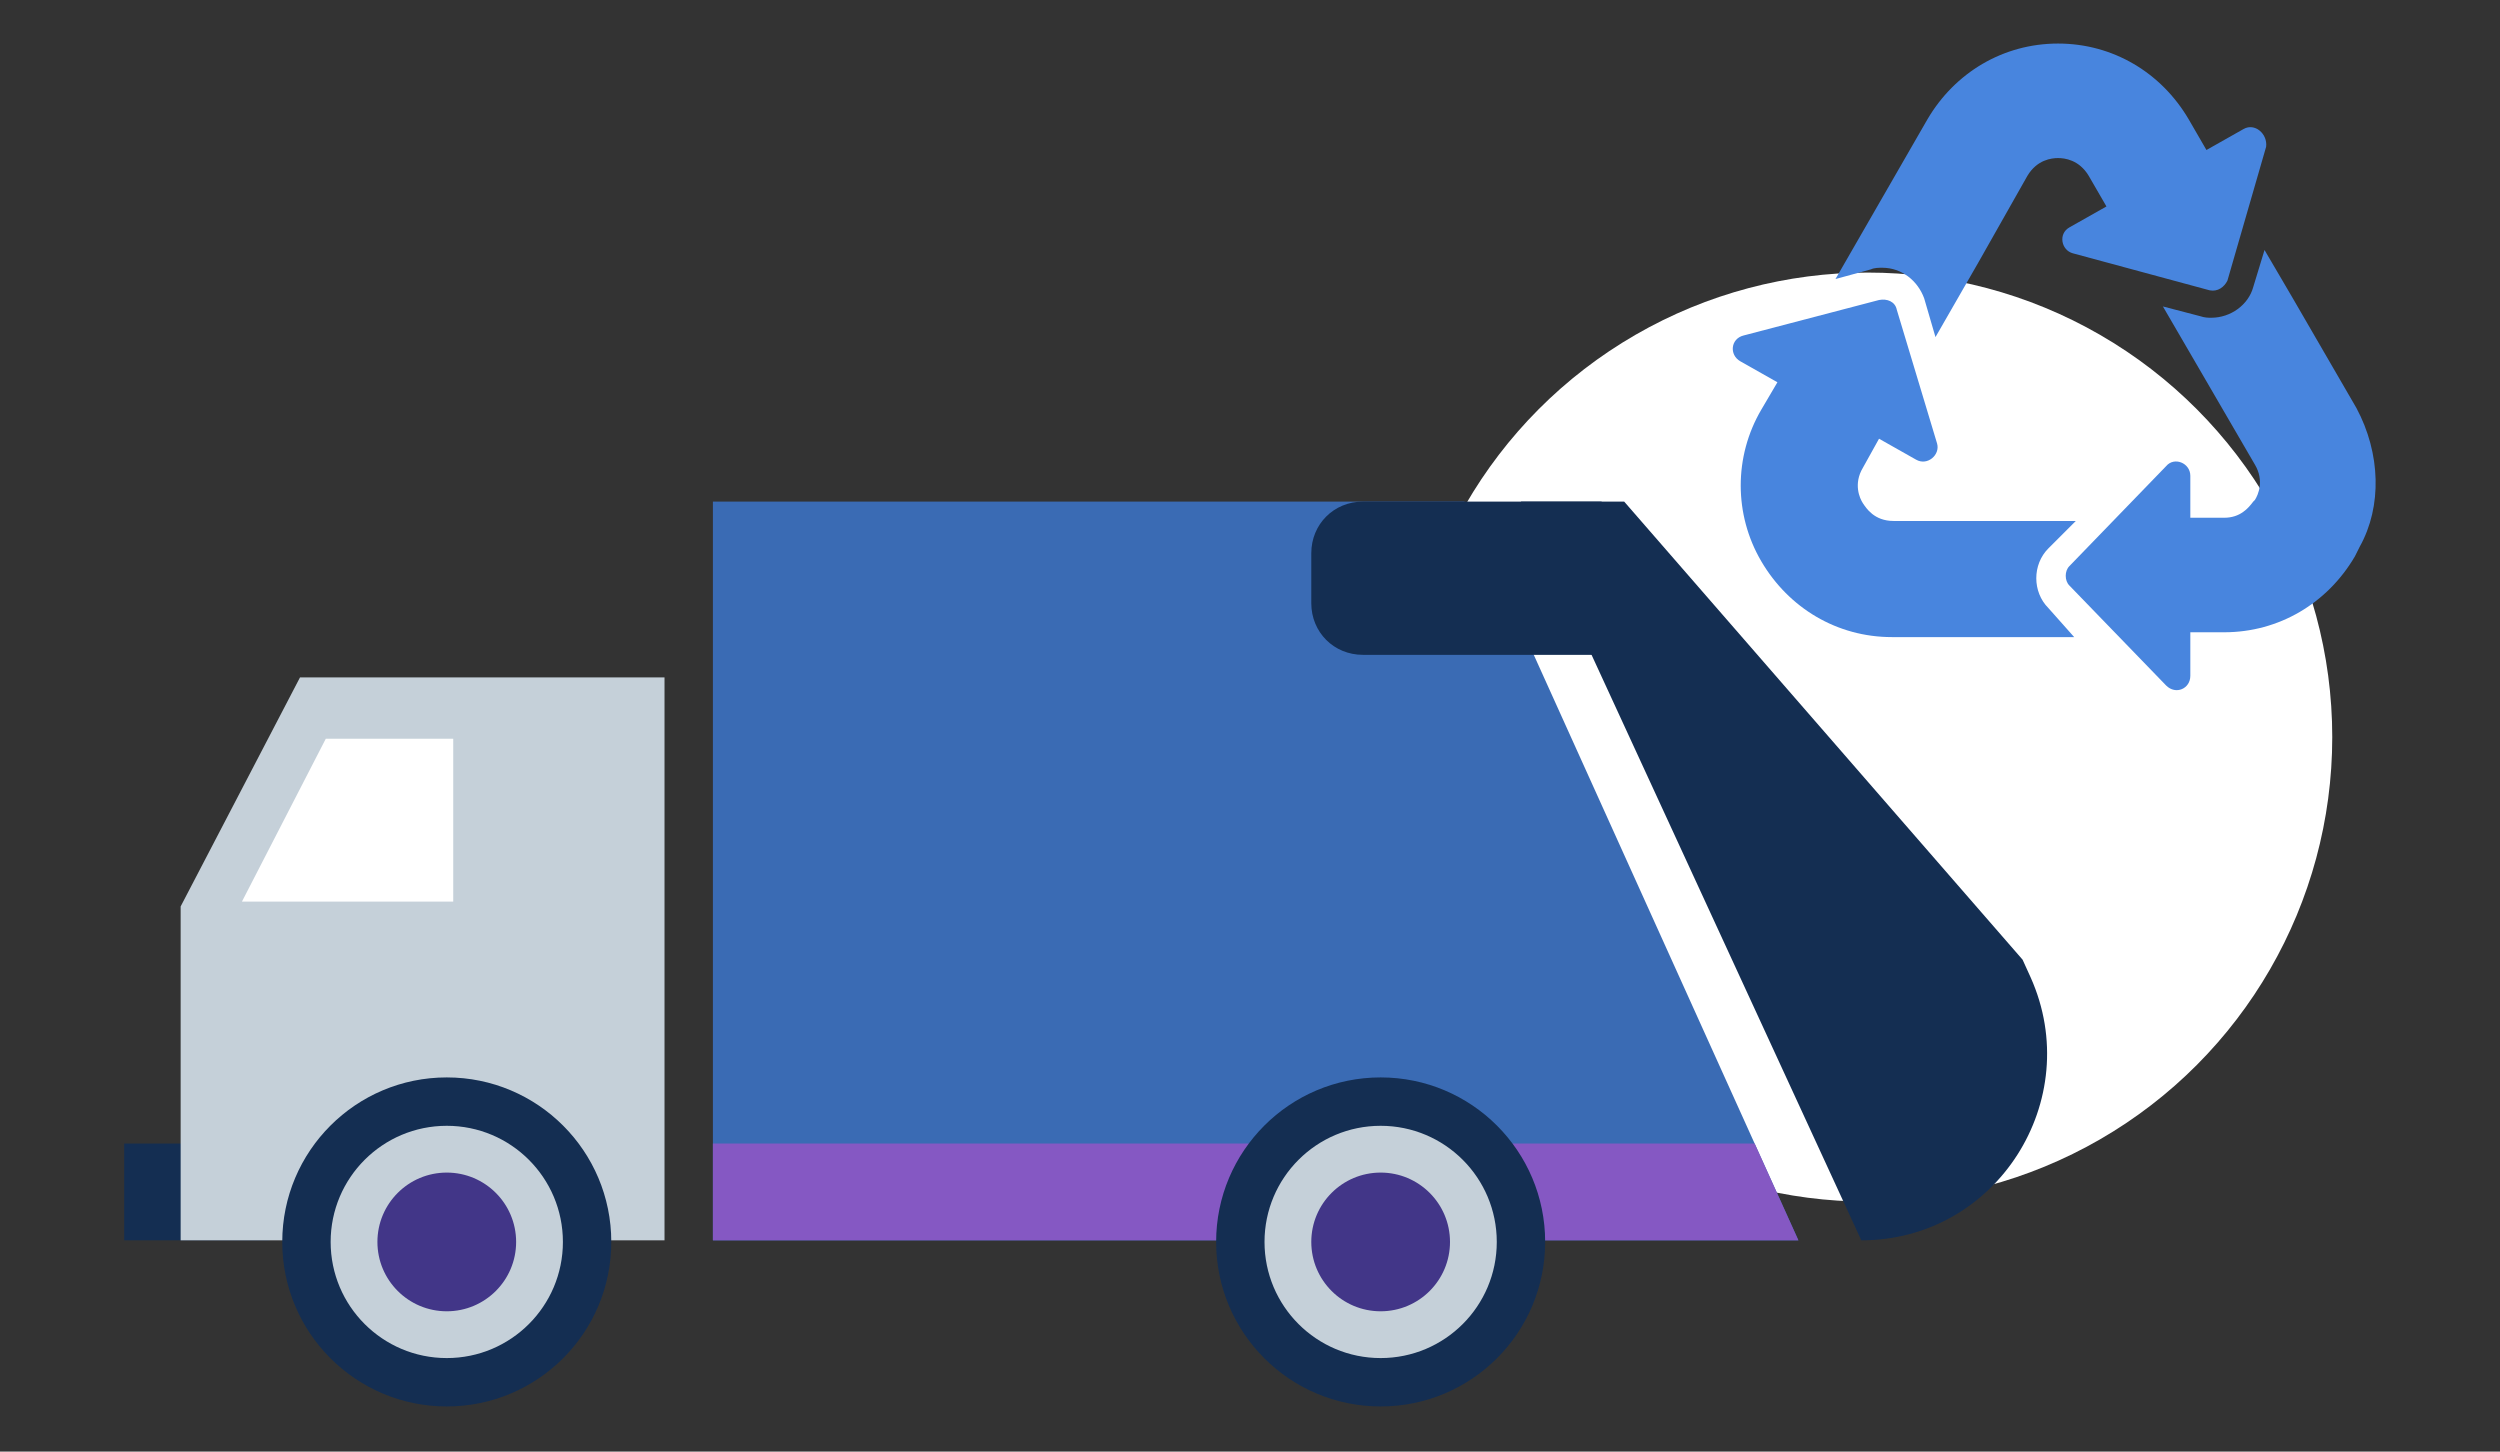
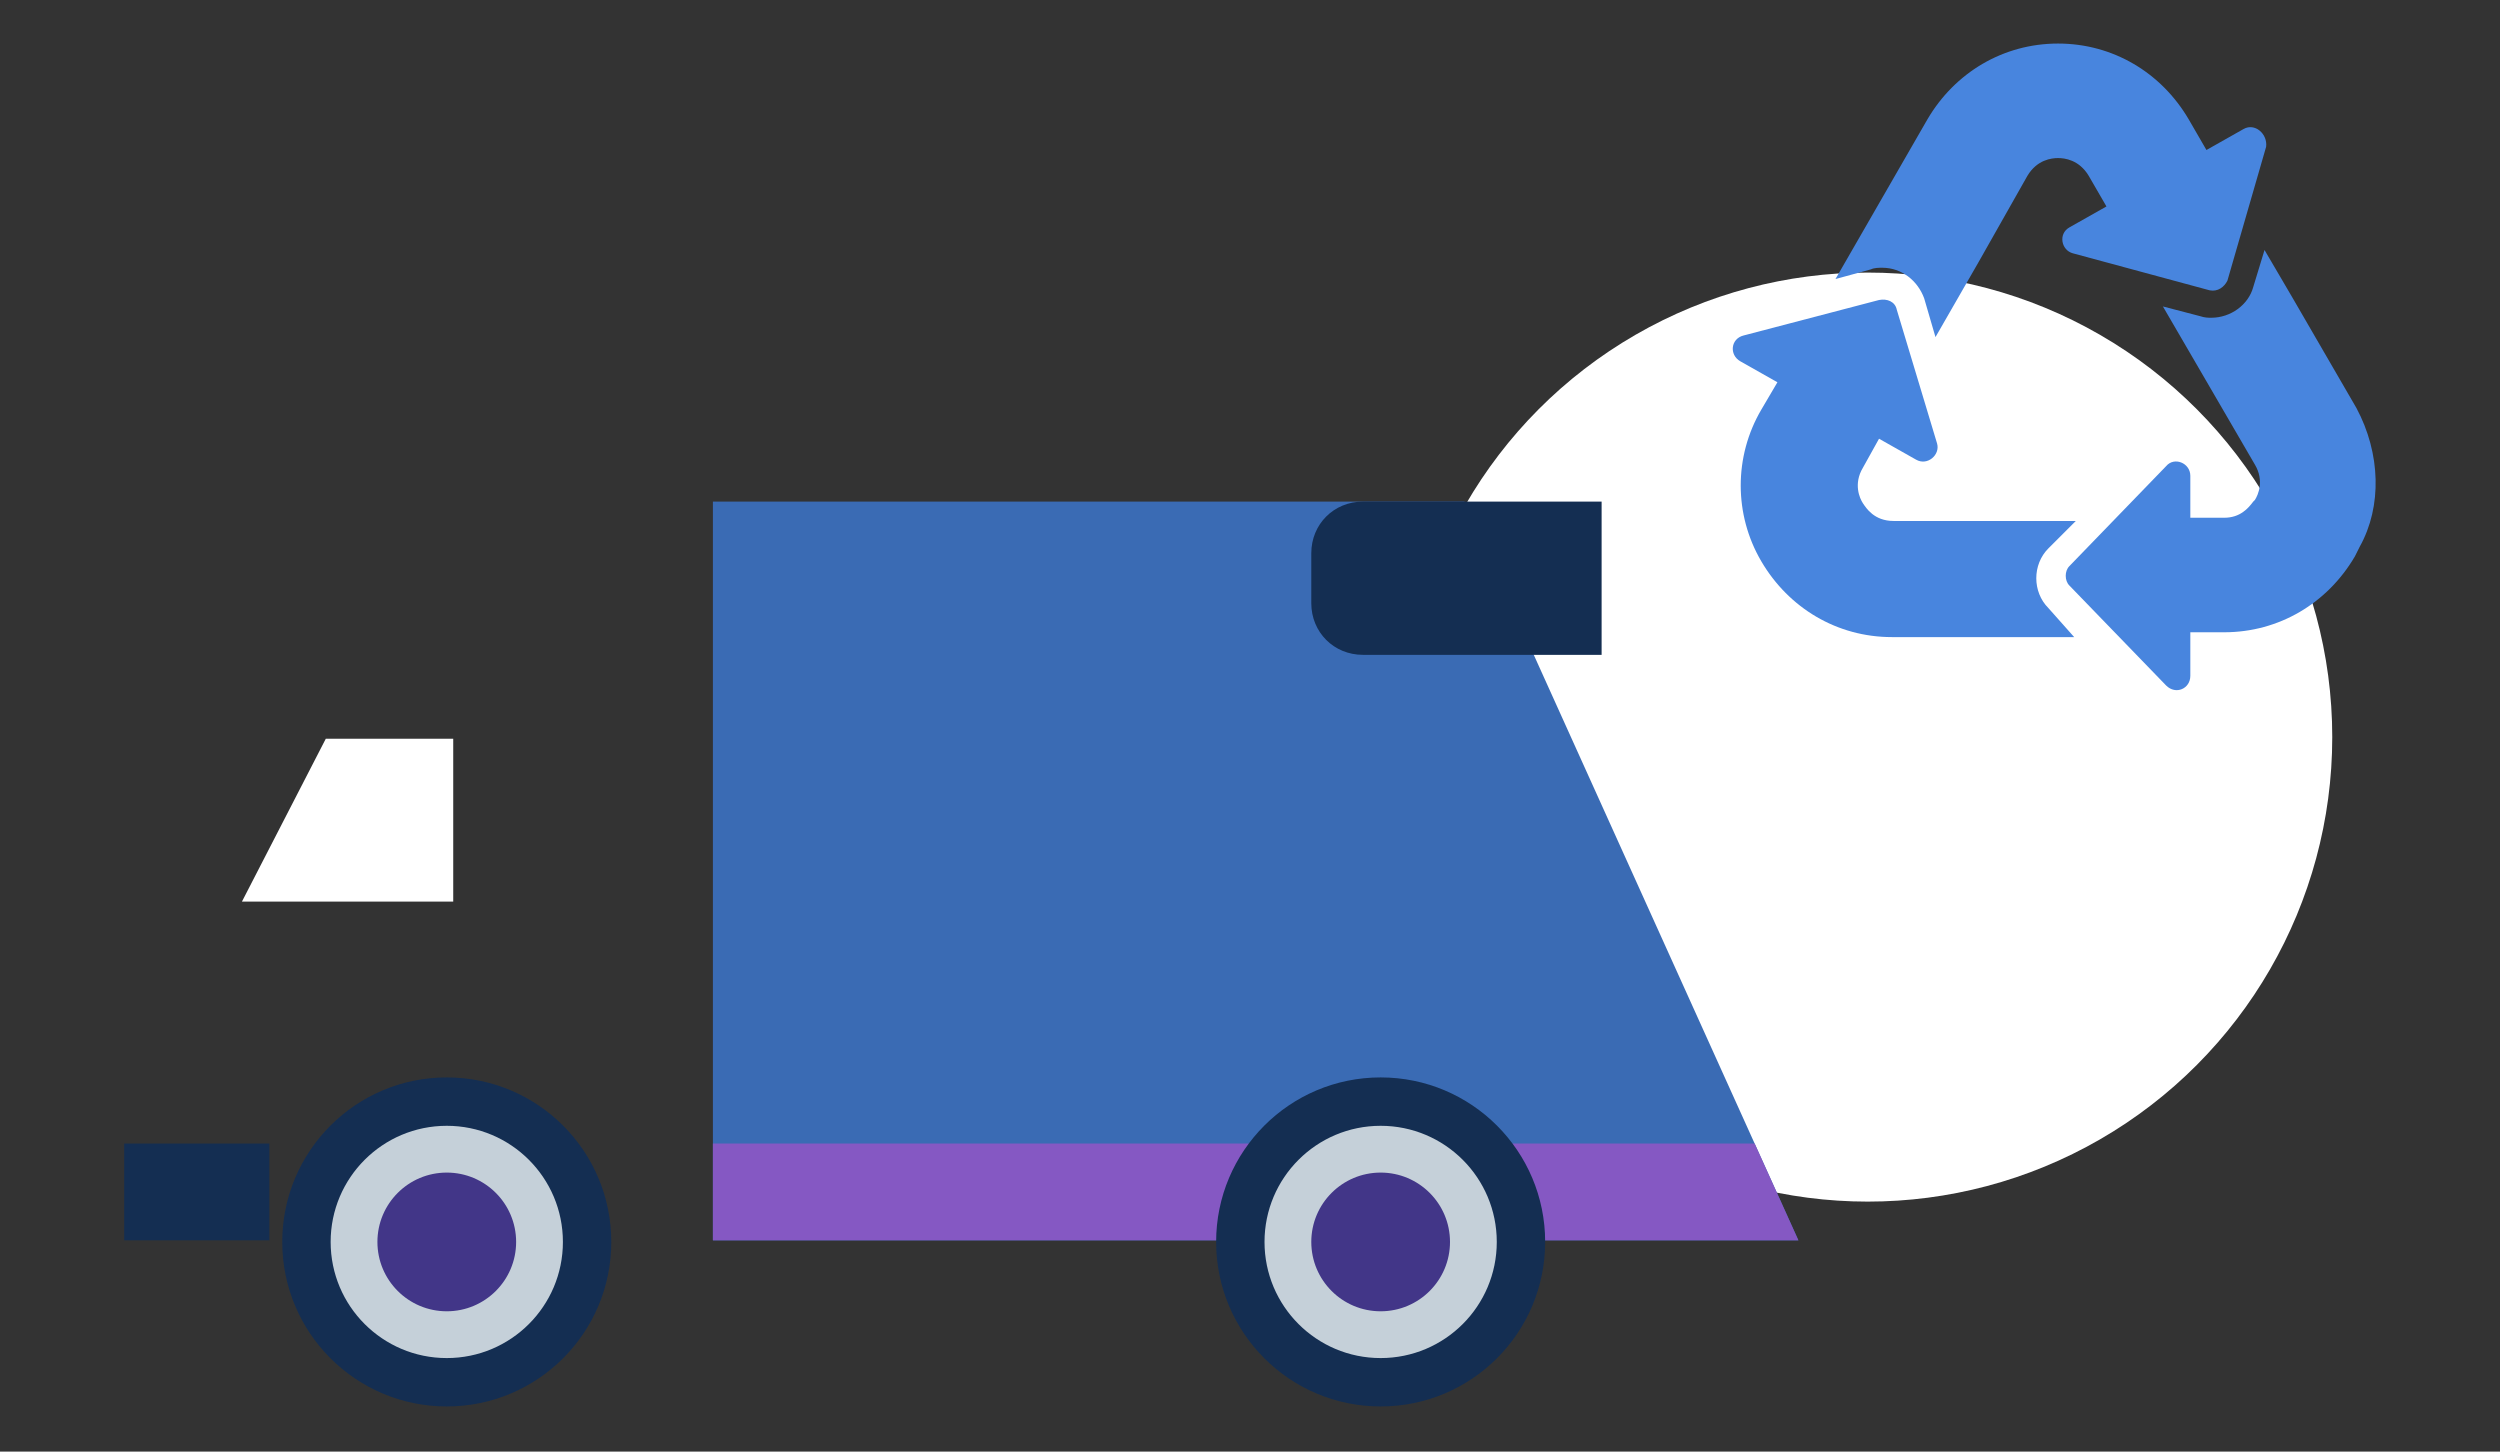
<svg xmlns="http://www.w3.org/2000/svg" xmlns:xlink="http://www.w3.org/1999/xlink" version="1.1" x="0px" y="0px" viewBox="0 0 155 90" style="enable-background:new 0 0 155 90;" xml:space="preserve">
  <rect x="0" y="0" width="155" height="90" fill="#333333" stroke="none" />
  <g id="BG">
</g>
  <g id="Layer_1">
    <g>
      <circle style="fill:#FFFFFF;" cx="115.8" cy="45.7" r="28.8" />
      <g>
        <rect x="7.7" y="70.9" style="fill:#142E52;" width="9" height="6" />
-         <polygon style="fill:#C5D0D9;" points="18.6,42 41.2,42 41.2,76.9 11.2,76.9 11.2,56.2    " />
        <polygon style="fill:#FFFFFF;" points="20.2,45.8 28.1,45.8 28.1,55.9 15,55.9    " />
        <g>
          <defs>
            <polygon id="XMLID_1_" points="111.5,76.9 44.2,76.9 44.2,31.1 90.8,31.1      " />
          </defs>
          <use xlink:href="#XMLID_1_" style="overflow:visible;fill:#3A6BB4;" />
          <clipPath id="XMLID_4_">
            <use xlink:href="#XMLID_1_" style="overflow:visible;" />
          </clipPath>
          <rect x="42.6" y="70.9" style="clip-path:url(#XMLID_4_);fill:#8558C3;" width="71.2" height="10.4" />
        </g>
-         <path style="fill:#142E52;" d="M115.4,76.9L115.4,76.9L94.3,31.1h6.4l24.7,28.4l0.5,1.1C129.3,68.2,123.8,76.9,115.4,76.9z" />
        <path style="fill:#142E52;" d="M99.3,40.6H84.5c-1.8,0-3.2-1.4-3.2-3.2v-3.1c0-1.8,1.4-3.2,3.2-3.2h14.8V40.6z" />
        <circle style="fill:#142E52;" cx="27.7" cy="77" r="10.2" />
        <circle style="fill:#C5D0D9;" cx="27.7" cy="77" r="7.2" />
        <circle style="fill:#423688;" cx="27.7" cy="77" r="4.3" />
        <circle style="fill:#142E52;" cx="85.6" cy="77" r="10.2" />
        <circle style="fill:#C5D0D9;" cx="85.6" cy="77" r="7.2" />
        <circle style="fill:#423688;" cx="85.6" cy="77" r="4.3" />
      </g>
      <g>
        <g>
          <polygon style="fill:#4885DE;" points="131.1,39.4 128.2,36.5 131.1,39.4     " />
          <path style="fill:#4885DE;" d="M127,37.7c-1-1-1-2.7,0-3.7l1.7-1.7h-4.2h-7.1c-1.2,0-1.7-0.8-1.9-1.1c-0.2-0.3-0.6-1.2,0-2.2      l1-1.8l2.3,1.3c0.7,0.4,1.5-0.3,1.3-1l-2.5-8.3c-0.1-0.5-0.6-0.7-1.1-0.6l-8.4,2.2c-0.8,0.2-0.9,1.2-0.2,1.6l2.3,1.3l-1,1.7      c-1.7,2.9-1.7,6.5,0,9.4c1.7,2.9,4.7,4.7,8.1,4.7h7.1h4.2L127,37.7z" />
        </g>
        <path style="fill:#4885DE;" d="M146.1,25.3l-4-6.9l0,0l-1.7-2.9l-0.7,2.3c-0.3,1.1-1.4,1.9-2.6,1.9c-0.2,0-0.4,0-0.7-0.1     l-2.3-0.6l5.7,9.8c0.6,1,0.2,1.9,0,2.2c0,0-0.1,0.1-0.1,0.1c-0.3,0.4-0.8,1-1.8,1h-2.1l0-2.6c0-0.8-1-1.2-1.5-0.6l-6,6.2     c-0.3,0.3-0.3,0.9,0,1.2l6,6.2c0.6,0.6,1.5,0.2,1.5-0.6l0-2.7h2.1c3.4,0,6.4-1.8,8.1-4.7c0.1-0.2,0.2-0.4,0.3-0.6     C147.7,31.4,147.6,28.1,146.1,25.3z" />
        <path style="fill:#4885DE;" d="M139.1,8l-2.3,1.3l-1.1-1.9c-1.7-2.9-4.7-4.7-8.1-4.7c-3.4,0-6.4,1.8-8.1,4.7l-5.7,9.9l2.2-0.6     c0.2-0.1,0.5-0.1,0.7-0.1c1.2,0,2.2,0.8,2.6,1.9l0.7,2.4l2.7-4.7l0,0l3-5.3c0.6-1,1.5-1.1,1.9-1.1s1.3,0.1,1.9,1.1l1.1,1.9     l-2.3,1.3c-0.7,0.4-0.5,1.4,0.2,1.6L137,18c0.5,0.1,0.9-0.2,1.1-0.6l2.4-8.3C140.6,8.3,139.8,7.6,139.1,8z" />
      </g>
    </g>
  </g>
  <g id="_x31_7_col_GUIDES" style="display:none;">
    <g style="display:inline;opacity:0.5;">
      <polyline style="fill:#D0D0D0;stroke:#CD1E79;stroke-width:0.588;stroke-miterlimit:10;" points="3.5,2126.6 3.5,-3848.8     45.5,-3848.8 45.5,2126.6   " />
      <polyline style="fill:#D0D0D0;stroke:#CD1E79;stroke-width:0.588;stroke-miterlimit:10;" points="75.9,2126.6 75.9,-3848.8     117.9,-3848.8 117.9,2126.6   " />
      <polyline style="fill:#D0D0D0;stroke:#CD1E79;stroke-width:0.588;stroke-miterlimit:10;" points="148,2126.6 148,-3848.8     189.9,-3848.8 189.9,2126.6   " />
    </g>
  </g>
</svg>